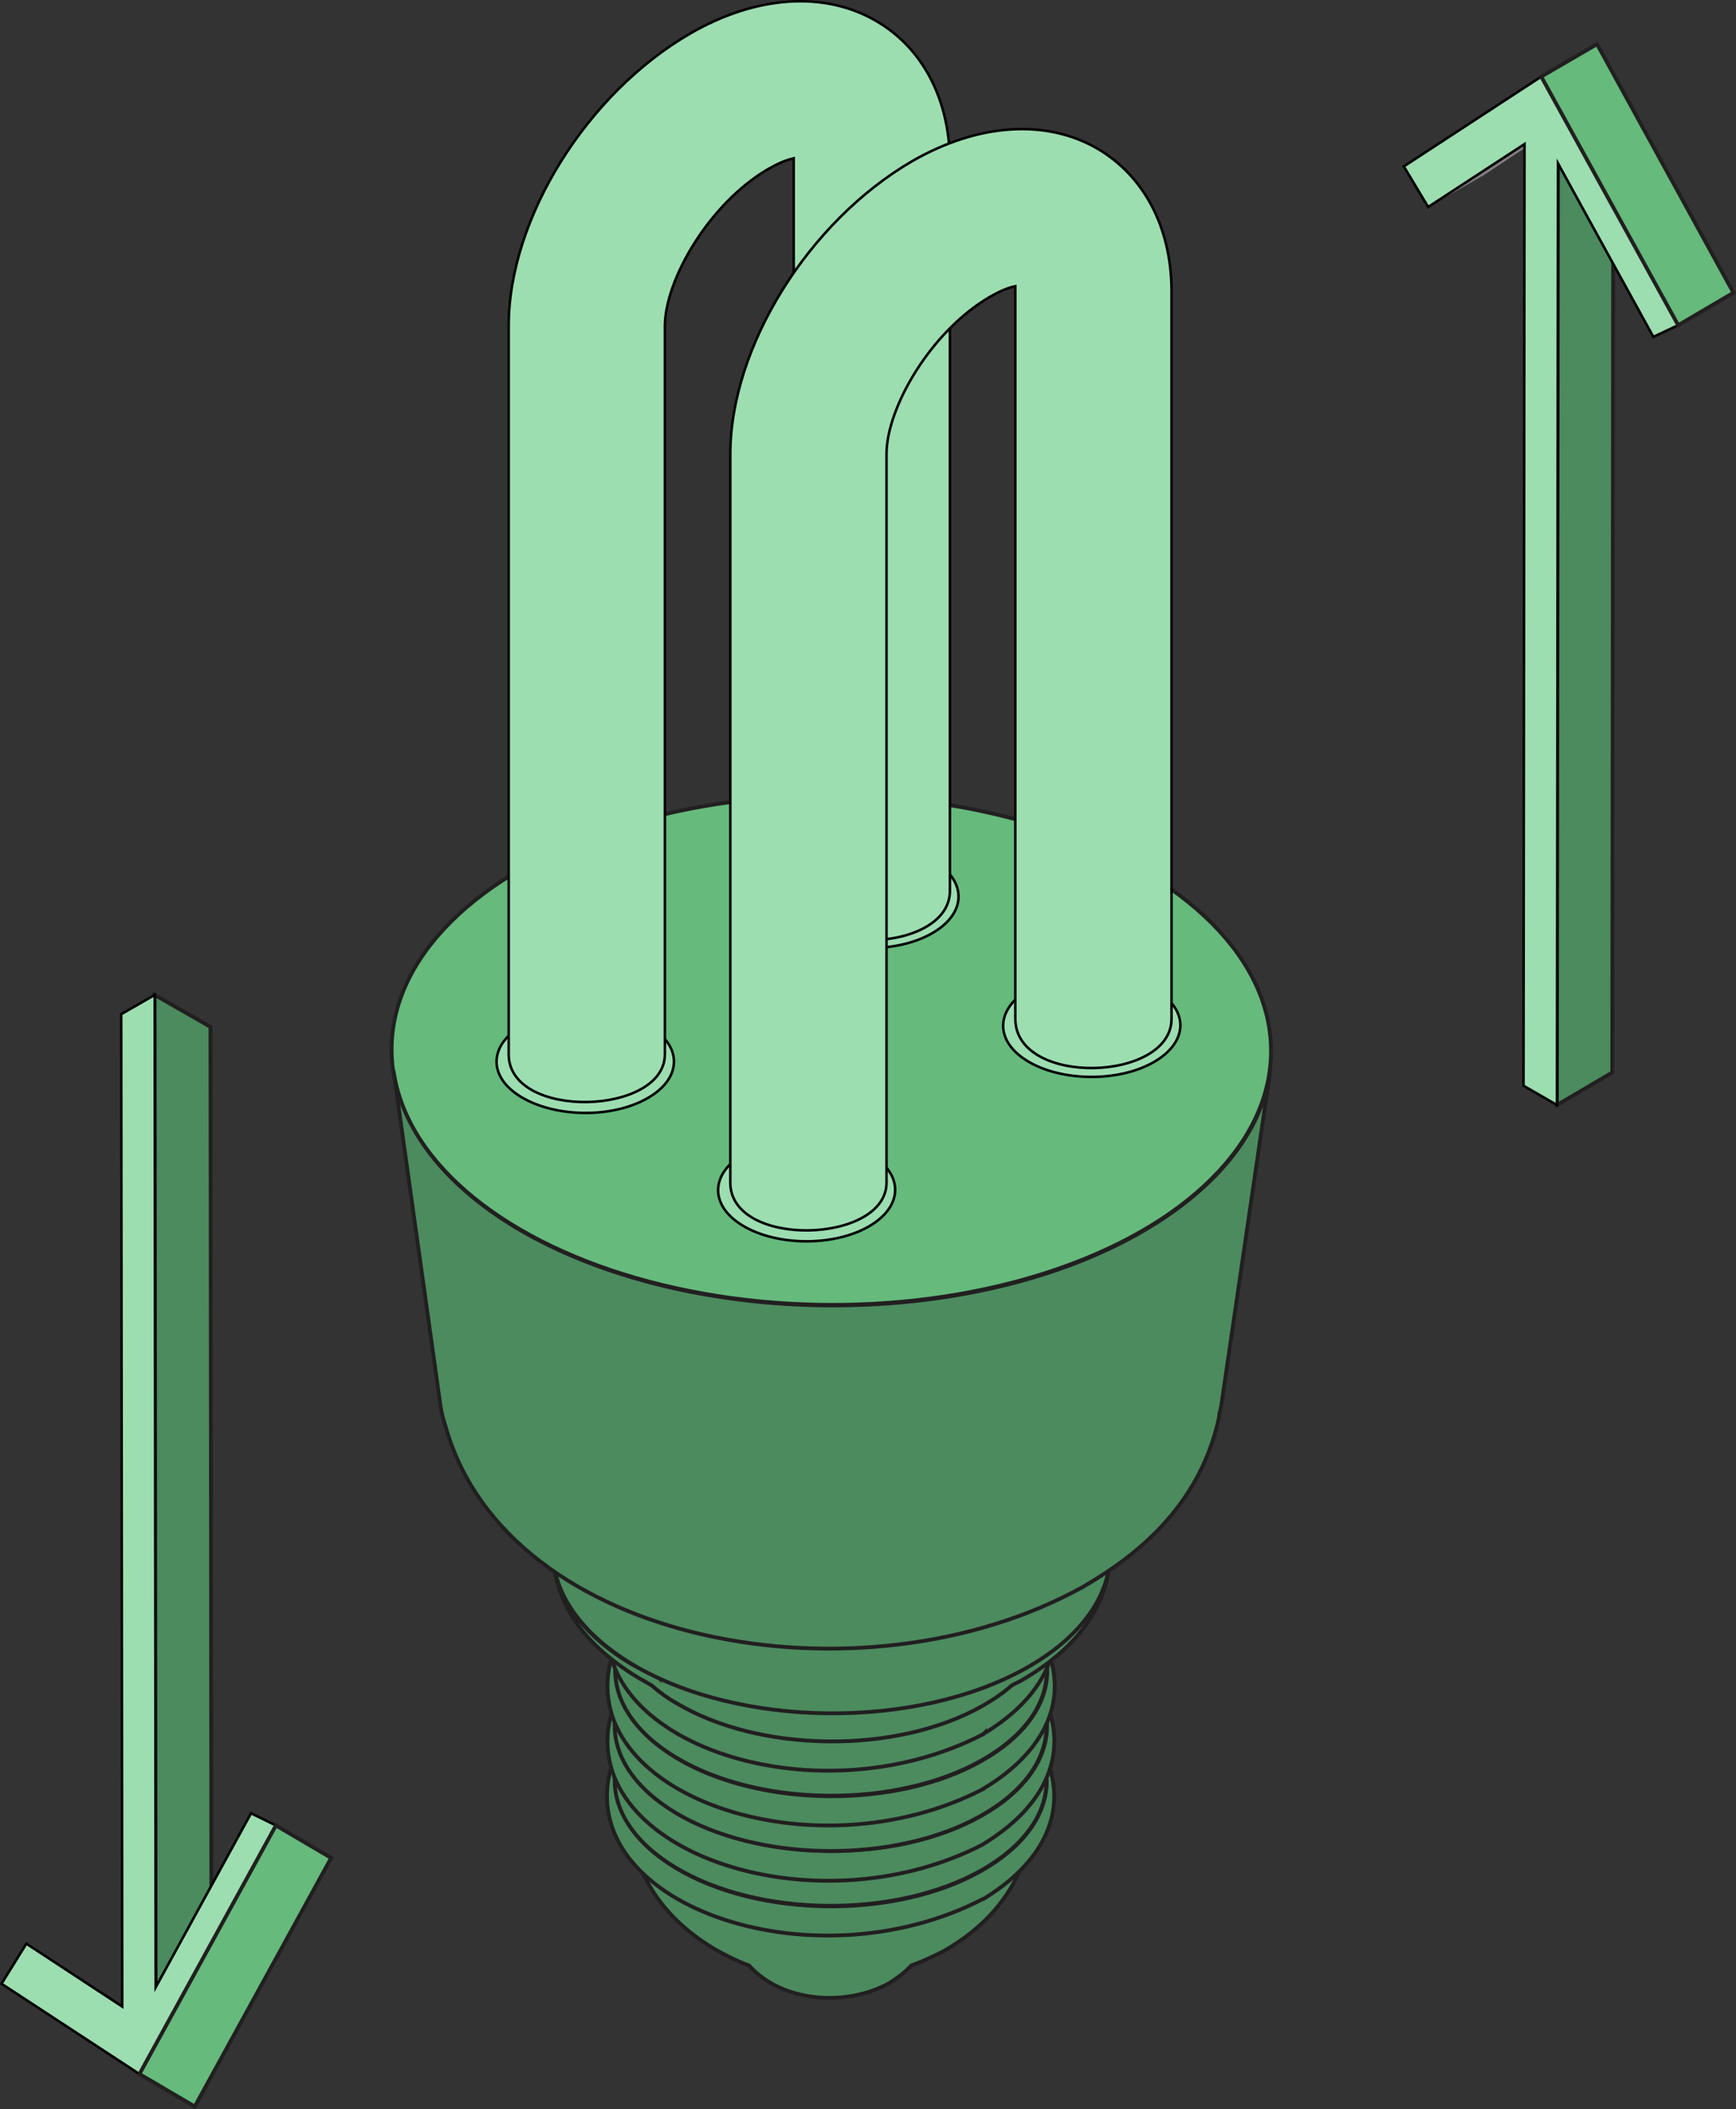
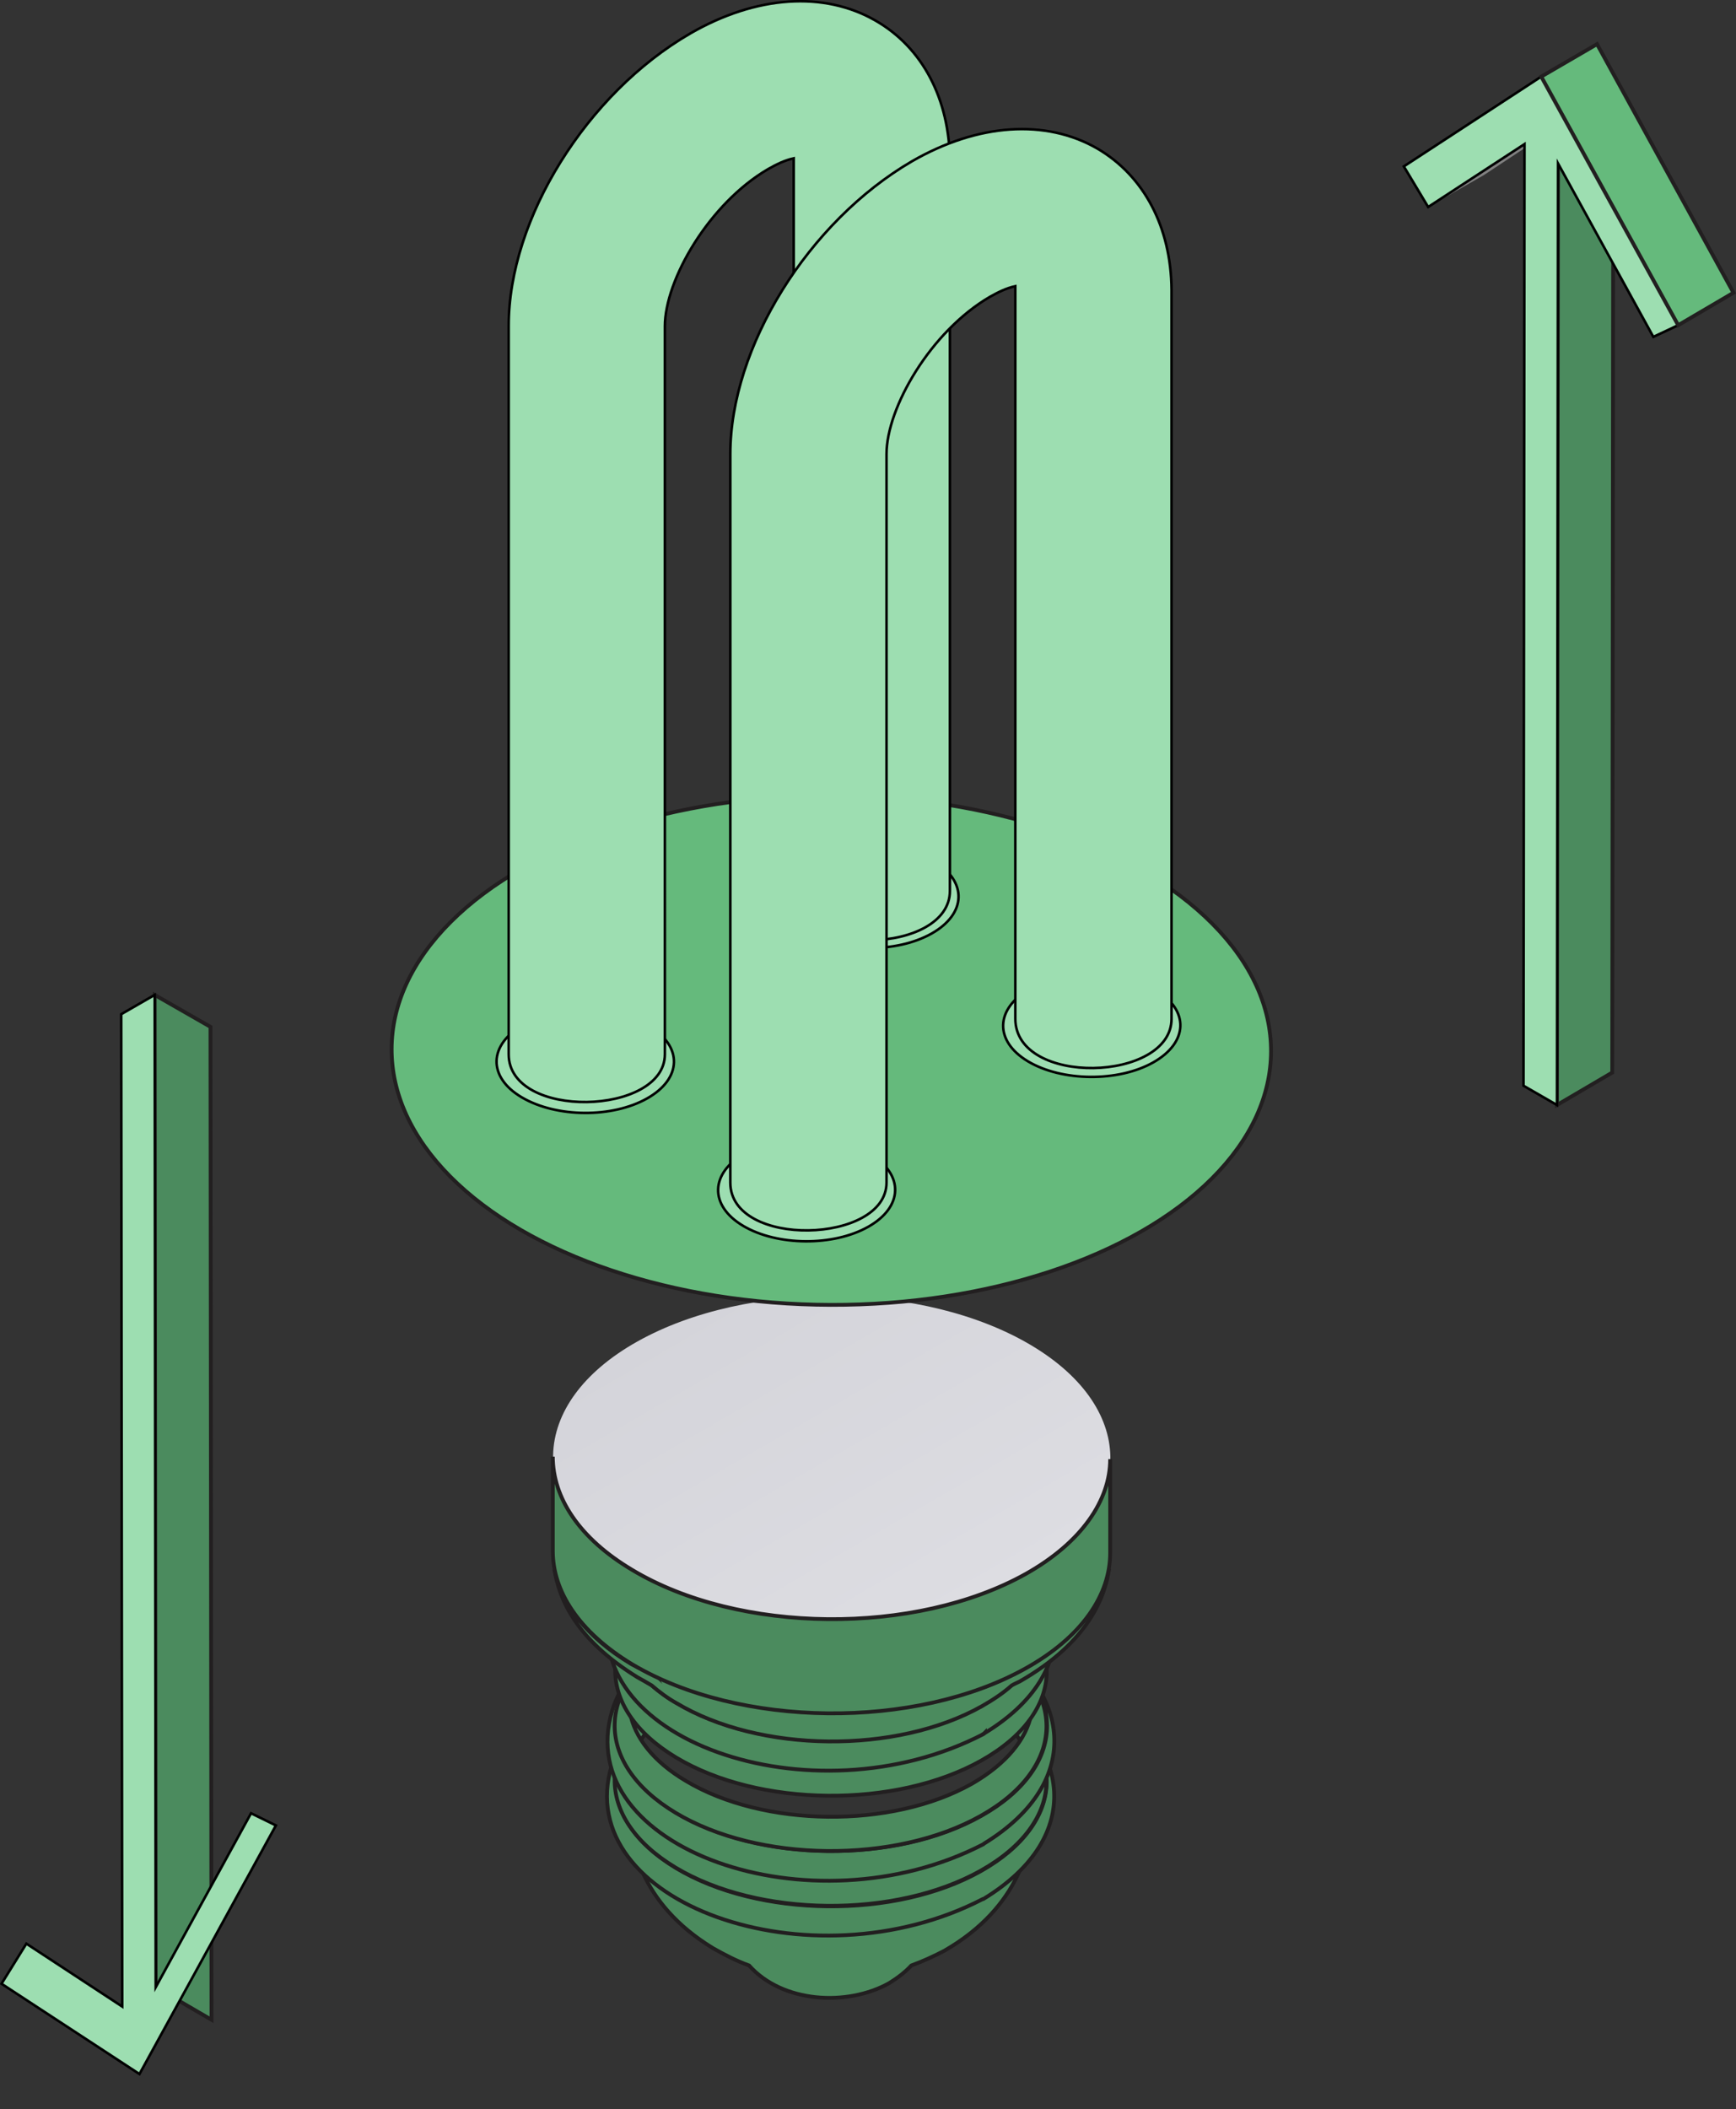
<svg xmlns="http://www.w3.org/2000/svg" version="1.1" id="Layer_1" x="0px" y="0px" viewBox="0 0 342.3 415.7" style="enable-background:new 0 0 342.3 415.7;" xml:space="preserve">
  <rect x="0" y="0" width="342.3" height="415.7" fill="#333333" stroke="none" />
  <style type="text/css">
	.st0{fill:#4B8B5E;stroke:#221F20;stroke-width:0.75;stroke-miterlimit:10;}
	.st1{fill:url(#SVGID_1_);}
	.st2{fill:#65BA7C;stroke:#221F20;stroke-width:0.75;stroke-miterlimit:10;}
	.st3{fill:#9DDEB1;stroke:#000000;stroke-width:0.5;stroke-miterlimit:10;}
	.st4{fill:#808080;}
	.st5{fill:#FCFCFC;}
</style>
  <path class="st0" d="M191.6,373.2c-2.4,1.3-5,2.5-7.7,3.3c-0.4-2.6-2.3-5.1-5.6-7.1c-7.8-4.7-20.7-4.8-28.7-0.3  c-3.6,2-5.6,4.6-6,7.2c-2.9-1-5.7-2.2-8.4-3.8c-7-4.2-10.8-9.6-11.2-15c0.3,5.3,1.8,17.5,16.6,26.5c2.3,1.3,4.6,2.5,7.1,3.4  c6.6,7.4,19.3,8.1,27.6,3.5c1.6-1,3.1-2.1,4.4-3.5c2.2-0.8,4.4-1.8,6.5-2.9l0,0c15.3-8.8,17.1-21.3,17.4-26.8  C203,363.5,199,369,191.6,373.2z" />
  <path class="st0" d="M124,357.6c0-0.4,0-0.8,0-1.2C123.9,356.9,123.9,357.3,124,357.6z" />
  <path class="st0" d="M203.6,358c0-0.4,0.1-0.9,0.1-1.3C203.6,357.1,203.6,357.5,203.6,358z" />
  <path class="st0" d="M194.7,333.9c-22.4-13.9-67.4-8.3-74.1,14.1c-8.1,27,39.2,43.9,73.2,26.3h0.1  C214.4,361.8,210.3,343.6,194.7,333.9z M193.4,368.8c-16.9,9.5-43.8,9.2-60.1-0.6s-16-25.4,0.9-34.8s43.8-9.2,60.2,0.6  S210.3,359.3,193.4,368.8z" />
  <path class="st0" d="M194.3,333.9c-16.4-9.8-43.3-10.1-60.2-0.6s-17.2,25-0.9,34.8s43.3,10.1,60.2,0.6S210.7,343.7,194.3,333.9z   M136,334.4c15.8-8.9,41-8.6,56.4,0.6c6.4,3.9,10.1,8.6,11,13.6c-1,5.1-5,10-11.8,13.8c-15.8,8.9-41,8.6-56.4-0.6  c-6.4-3.8-10-8.6-11-13.5C125.2,343.2,129.1,338.3,136,334.4L136,334.4z" />
  <path class="st0" d="M194.8,323.1L194.8,323.1c-22.4-13.9-67.4-8.3-74.1,14.1c-8.1,27,39.2,43.9,73.2,26.3l0.1-0.1  C214.4,350.9,210.3,332.7,194.8,323.1z M193.5,357.9c-16.8,9.5-43.8,9.2-60.1-0.6s-16-25.4,0.9-34.8s43.8-9.2,60.2,0.6  S210.3,348.5,193.5,357.9z" />
  <path class="st0" d="M194.3,323.1c-16.3-9.8-43.3-10.1-60.2-0.6s-17.2,25-0.9,34.8s43.3,10.1,60.2,0.6S210.7,332.9,194.3,323.1z   M136,323.6c15.8-8.9,41.1-8.6,56.4,0.6c6.4,3.8,10.1,8.6,11,13.5c-1,5.1-5,10-11.8,13.9c-15.8,8.9-41.1,8.6-56.4-0.6  c-6.4-3.8-10.1-8.6-11-13.5C125.2,332.3,129.2,327.4,136,323.6z" />
-   <path class="st0" d="M194.8,312.2c-22.4-13.9-67.4-8.3-74.1,14.1c-8.1,27,39.2,43.9,73.2,26.3c0.1,0,0.2-0.1,0.1-0.1  C214.5,340.1,210.4,321.9,194.8,312.2z M193.5,347.1c-16.8,9.5-43.8,9.2-60.1-0.6s-16-25.4,0.9-34.8s43.8-9.2,60.2,0.6  S210.4,337.6,193.5,347.1L193.5,347.1z" />
-   <path class="st0" d="M194.4,312.2c-16.4-9.8-43.3-10.1-60.2-0.6s-17.2,25-0.9,34.8s43.3,10.1,60.2,0.6S210.7,322,194.4,312.2z   M136,312.7c15.8-8.9,41.1-8.6,56.5,0.6c6.4,3.9,10.1,8.7,11.1,13.6c-1.1,5.1-5,10-11.8,13.8c-15.8,8.9-41.1,8.6-56.5-0.6  c-6.4-3.8-10.1-8.6-11-13.5C125.2,321.5,129.1,316.6,136,312.7L136,312.7z" />
+   <path class="st0" d="M194.4,312.2c-16.4-9.8-43.3-10.1-60.2-0.6s-17.2,25-0.9,34.8s43.3,10.1,60.2,0.6S210.7,322,194.4,312.2z   M136,312.7c15.8-8.9,41.1-8.6,56.5,0.6c6.4,3.9,10.1,8.7,11.1,13.6c-1.1,5.1-5,10-11.8,13.8c-6.4-3.8-10.1-8.6-11-13.5C125.2,321.5,129.1,316.6,136,312.7L136,312.7z" />
  <path class="st0" d="M194.8,301.4c-22.4-13.9-67.4-8.3-74.1,14.1c-8.1,27,39.2,43.9,73.2,26.3c0.1-0.1,0.2-0.2,0.3-0.3  c0,0.1-0.1,0.2-0.2,0.2C214.5,329.3,210.4,311.1,194.8,301.4z M193.5,336.2c-16.8,9.5-43.8,9.2-60.2-0.6s-16-25.4,0.9-34.8  s43.8-9.2,60.2,0.6S210.4,326.8,193.5,336.2L193.5,336.2z" />
  <path class="st0" d="M203,328.3c6.5-8.9,3.7-19.5-8.6-26.9c-16.4-9.8-43.3-10.1-60.2-0.6c-13,7.3-16.2,18.2-9.5,27.3l-0.2-0.1  c-8.9-5.3-13.9-12-15.2-18.7c1,6.1,4.4,13.9,16.4,21.3c0.9,0.5,1.8,1,2.8,1.6c1.5,1.3,3.1,2.5,4.9,3.5c16.4,9.8,43.3,10.1,60.2,0.6  c2.1-1.2,4.1-2.5,5.9-4.1c0.5-0.3,1-0.5,1.6-0.8c13.8-7.9,16.8-16.9,17.6-22.2C217.4,316.1,212.2,322.9,203,328.3z M136,301.9  c15.8-8.9,41.1-8.6,56.5,0.6c13.2,7.9,14.8,19.8,4.9,28.7c-1.9,0.8-3.8,1.6-5.8,2.2v-5.8c-15.8,8.9-41.2,8.6-56.6-0.6  c-5.9-3.5-9.5-7.9-10.8-12.4C125.8,309.9,129.7,305.4,136,301.9L136,301.9z M129.2,330c-0.1-0.1-0.3-0.3-0.4-0.5  C128.9,329.7,129.1,329.8,129.2,330z M128.3,329l-0.4-0.5L128.3,329z M127.4,328l-0.3-0.5L127.4,328z M126.7,327  c-0.1-0.2-0.2-0.3-0.3-0.5C126.5,326.6,126.6,326.8,126.7,327L126.7,327z M126,326c-0.1-0.2-0.2-0.3-0.3-0.5  C125.8,325.5,125.9,325.7,126,326L126,326z M125.5,324.9c-0.1-0.2-0.2-0.3-0.2-0.5C125.3,324.5,125.4,324.7,125.5,324.9L125.5,324.9  z M125,323.8c-0.1-0.2-0.1-0.3-0.2-0.5C124.8,323.4,124.9,323.6,125,323.8L125,323.8z M124.6,322.7c0-0.2-0.1-0.3-0.1-0.5  C124.5,322.3,124.5,322.5,124.6,322.7L124.6,322.7z M124.3,321.6c0-0.2-0.1-0.3-0.1-0.5C124.2,321.2,124.2,321.4,124.3,321.6  L124.3,321.6z M124.1,320.6L124,320L124.1,320.6z M124,319.5c0-0.2,0-0.3,0-0.5C123.9,319,123.9,319.2,124,319.5L124,319.5z   M129.8,330.6c0.1,0.1,0.3,0.3,0.4,0.4l0,0L129.8,330.6z" />
  <linearGradient id="SVGID_1_" gradientUnits="userSpaceOnUse" x1="144.481" y1="163.73" x2="183.456" y2="96.22" gradientTransform="matrix(1 0 0 -1 0 417.276)">
    <stop offset="0" style="stop-color:#D4D4DA" />
    <stop offset="1" style="stop-color:#DDDDE2" />
  </linearGradient>
  <path class="st1" d="M203.4,265.2c-21.1-12.6-55.9-13-77.7-0.8s-22.2,32.4-1.1,45s55.9,13,77.7,0.8S224.5,277.8,203.4,265.2z" />
  <path class="st0" d="M202.3,310.2c-21.8,12.2-56.6,11.9-77.7-0.8c-10.4-6.2-15.6-14.2-15.6-22.3v18.6c0,8,5.2,16,15.6,22.3  c21.1,12.6,55.9,13,77.7,0.8c11.1-6.2,16.6-14.5,16.6-22.7v-18.5C218.9,295.7,213.3,304,202.3,310.2z" />
  <ellipse transform="matrix(2.792620e-03 -1 1 2.792620e-03 -43.539 370.417)" class="st2" cx="164" cy="207" rx="50.2" ry="86.7" />
-   <path class="st0" d="M240.6,278c0.1-0.3,0.1-0.6,0.2-0.9l9.6-65.6c-1.7,11.6-10.4,22.9-26,31.7c-34.3,19.3-89.2,18.7-122.6-1.2  c-14.5-8.7-22.6-19.7-24.2-30.9l9.2,65.6c0.2,1.6,0.6,3.1,1.1,4.6c12.2,43,81.9,55.7,125.6,31.5c6.9-4.1,22.7-13.6,26.9-33.6V279  C240.4,278.6,240.5,278.3,240.6,278z" />
  <path class="st3" d="M227.8,195.1c-6.7-4-17.8-4.1-24.7-0.2s-7.1,10.3-0.4,14.3s17.8,4.1,24.7,0.2S234.6,199.1,227.8,195.1z" />
  <path class="st3" d="M171.6,227.5c-6.7-4-17.8-4.1-24.7-0.2s-7.1,10.3-0.4,14.3s17.8,4.1,24.7,0.2S178.3,231.5,171.6,227.5z" />
  <path class="st3" d="M127.9,202.2c-6.7-4-17.8-4.1-24.7-0.2s-7.1,10.3-0.3,14.3s17.8,4.1,24.7,0.2  C134.5,212.6,134.7,206.2,127.9,202.2z" />
  <path class="st3" d="M184.1,169.7c-6.7-4-17.8-4.1-24.7-0.2s-7.1,10.3-0.4,14.3s17.8,4.1,24.7,0.2S190.8,173.7,184.1,169.7z" />
  <path class="st3" d="M172.7,4.1c-10.2-5.9-23.6-5-36.6,2.5c-20.4,11.8-35.8,36.5-35.8,57.6v143.6c0,13,30.8,12.1,30.8,0V64.3  c0-9.1,8.7-24.2,20.4-31c1.6-0.9,3.2-1.7,5-2.1c0,0.2,0,0.4,0,0.7v143.7c0,13.4,30.8,12.5,30.8,0V31.8  C187.2,19.5,181.9,9.4,172.7,4.1z" />
  <path class="st3" d="M216.4,29.3c-10.2-5.9-23.6-5-36.6,2.5C159.4,43.7,144,68.4,144,89.5v143.6c0,13,30.8,12.1,30.8,0V89.5  c0-9.1,8.7-24.2,20.4-31c1.6-0.9,3.2-1.7,5-2.1c0,0.2,0,0.4,0,0.7v143.7c0,13.4,30.8,12.5,30.8,0V57.1  C230.9,44.8,225.6,34.7,216.4,29.3z" />
  <polygon class="st0" points="30.7,391.7 41.7,398.1 41.5,202.4 30.5,196.1 " />
  <polygon class="st3" points="49.5,357.4 30.7,391.7 30.5,196.1 23.9,199.9 24.1,395.5 5.2,383.1 0.3,391 27.5,408.8 54.4,359.8 " />
  <polygon class="st4" points="300.6,28.4 311.5,22 292.6,34.5 281.6,40.8 " />
-   <polygon class="st4" points="303.9,26.2 314.8,19.8 311.5,22 300.6,28.4 " />
  <polygon class="st5" points="303.9,26.2 314.8,19.8 318.1,25.8 307.2,32.2 " />
  <polygon class="st0" points="307.2,32.2 318.1,25.8 317.9,211.4 307,217.8 " />
  <polygon class="st3" points="303.9,15.1 276.8,32.8 281.6,40.8 300.6,28.4 300.4,214 307,217.8 307.2,32.2 326,66.4 330.9,64.1 " />
  <polygon class="st2" points="303.9,15.1 314.9,8.7 341.8,57.7 330.9,64.1 " />
-   <polygon class="st2" points="27.5,408.8 38.4,415.2 65.3,366.2 54.4,359.8 " />
</svg>